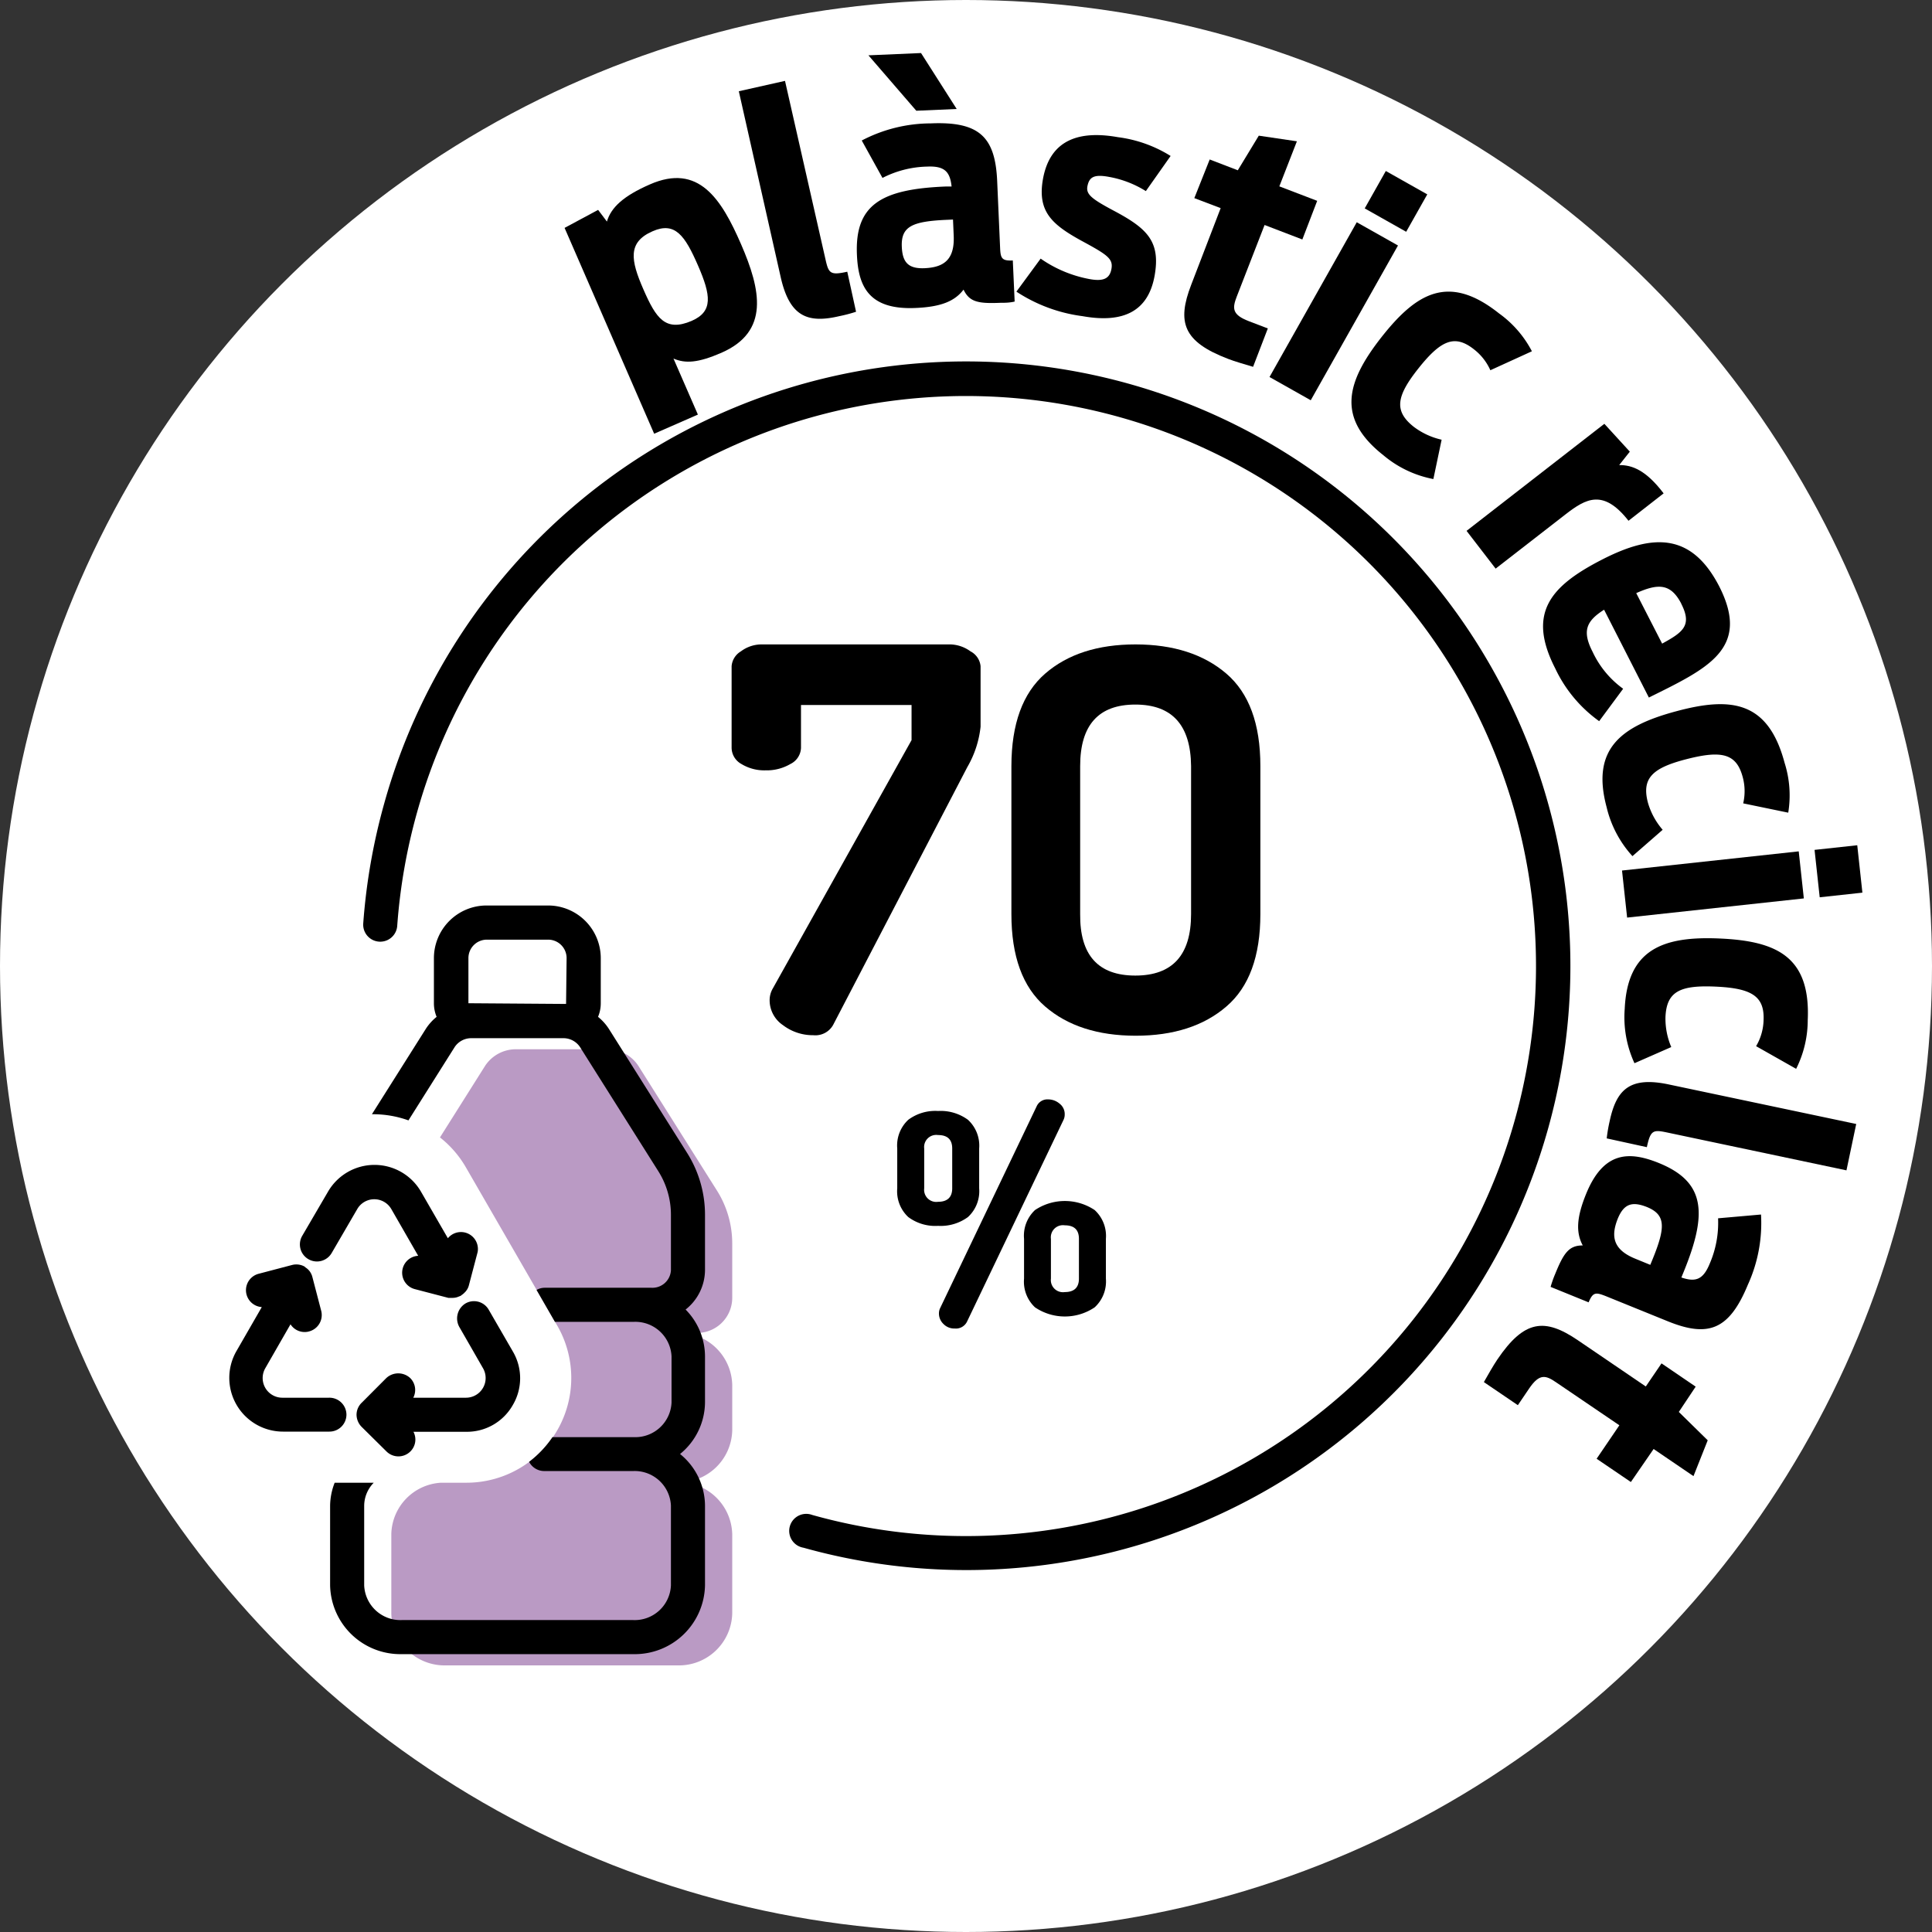
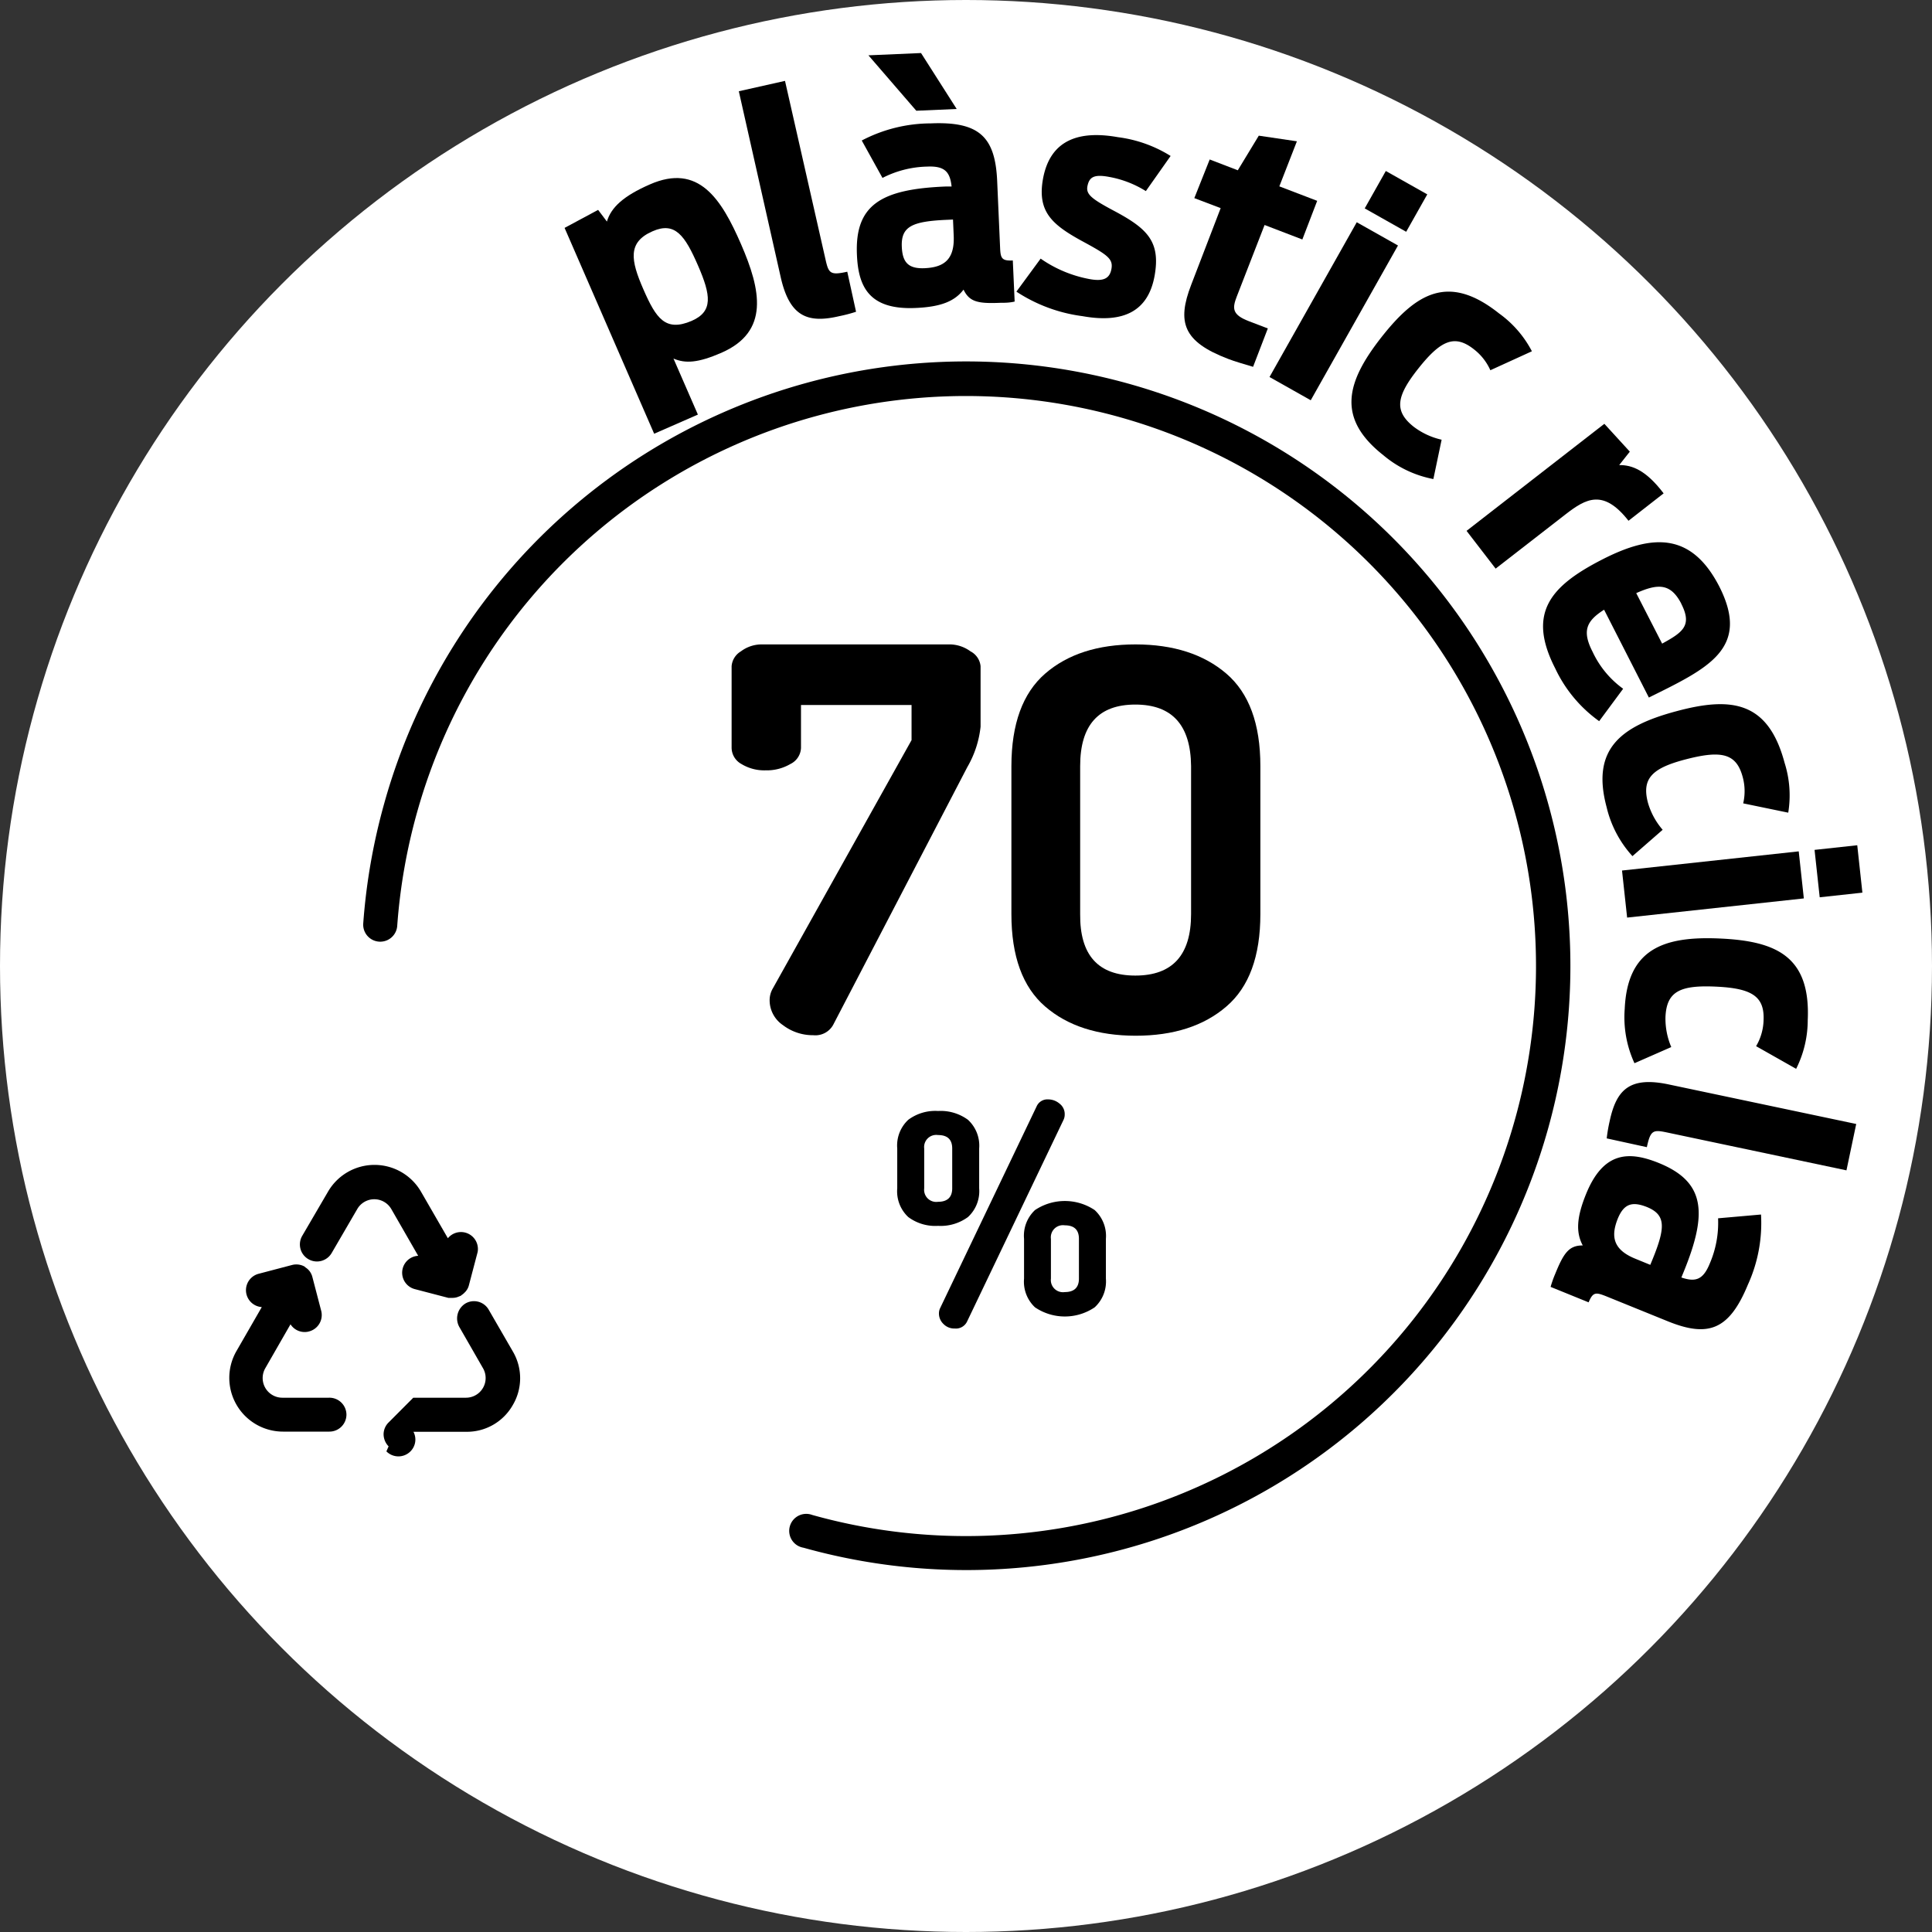
<svg xmlns="http://www.w3.org/2000/svg" width="220" height="220" viewBox="0 0 220 220">
  <rect x="0" y="0" width="220" height="220" fill="#333333" stroke="none" />
  <circle cx="110" cy="110" r="110" fill="#fff" />
-   <path d="M83.38,147.86v-6.32a11.29,11.29,0,0,0-1.76-6L72.71,121.4a4.19,4.19,0,0,0-3.56-1.92H58.78a4.2,4.2,0,0,0-3.56,1.92l-5.12,8.12A11.9,11.9,0,0,1,53,132.84l10.45,18.1a11.93,11.93,0,0,1-10.33,17.9H50.22a6,6,0,0,0-5.66,5.84v9.07a6.07,6.07,0,0,0,6.22,5.89H77.16a6.07,6.07,0,0,0,6.22-5.89v-9.07a6.07,6.07,0,0,0-6.22-5.89,6.06,6.06,0,0,0,6.22-5.89v-5.23a6.07,6.07,0,0,0-6.22-5.89h2.07A4,4,0,0,0,83.38,147.86Z" fill="#ba9ac4" />
  <path d="M79.47,47.21l-2.78-6.38c1.35.58,2.79.5,5.44-.65,5.54-2.41,4.51-7.18,2.26-12.36S79.55,18.56,74,21c-3,1.31-4.42,2.62-4.89,4.23l-1-1.33-3.82,2.05,10.2,23.44ZM74.32,26.33c2.55-1.12,3.68.5,5.16,3.9s1.74,5.24-.72,6.31c-3,1.28-4.06-.3-5.5-3.6S71.44,27.58,74.32,26.33Z" />
  <path d="M95.58,36a16.79,16.79,0,0,0,1.9-.5l-1-4.56c-1.92.43-2.12.18-2.46-1.32L89.39,9.21l-5.26,1.18L88.9,31.56C89.92,36.09,92,36.84,95.58,36Z" />
  <polygon points="108.94 12.41 104.88 6.04 98.89 6.3 104.34 12.61 108.94 12.41" />
  <path d="M97.58,29c.15,3.64,1.38,6.3,6.66,6.07,2.89-.12,4.47-.76,5.48-2.09.67,1.4,1.65,1.61,4.21,1.5.5,0,1,0,1.61-.14l-.21-4.68c-1.28.06-1.4-.26-1.45-1.51l-.33-7.53c-.22-5-2-6.81-7.57-6.57A17,17,0,0,0,98.13,16l2.36,4.26a11.69,11.69,0,0,1,5.09-1.29c2-.09,2.6.6,2.78,2.27l-.71,0C100.4,21.54,97.33,23.28,97.58,29ZM108.52,25l.08,1.85c.12,2.79-1.2,3.59-3.3,3.69-1.86.08-2.53-.65-2.61-2.43-.1-2.32,1.16-2.91,5.16-3.08Z" />
  <path d="M131.48,31.38c.69-3.9-.86-5.37-4.64-7.38-2.65-1.41-3.21-1.91-3-2.86s.71-1.32,2.43-1a11.83,11.83,0,0,1,4.21,1.62l2.82-4a14.85,14.85,0,0,0-6-2.14c-4.4-.78-7.73.26-8.54,4.79-.64,3.66,1,5.14,4.38,7,3,1.62,3.63,2.06,3.42,3.22s-1,1.42-2.49,1.15a14.26,14.26,0,0,1-5.57-2.33l-2.76,3.76A17.86,17.86,0,0,0,123.26,36C127.87,36.83,130.75,35.49,131.48,31.38Z" />
  <path d="M139.83,40.86c.73.29,2,.65,2.86.91l1.68-4.37-2.17-.83c-1.93-.74-1.88-1.48-1.36-2.82L144,25.62l4.3,1.65,1.69-4.4-4.31-1.65,2-5.13-4.34-.64-2.39,3.94-3.2-1.23L136,22.56l3,1.14-3.36,8.74C134,36.7,134.73,38.91,139.83,40.86Z" />
  <rect x="156.51" y="20.21" width="4.89" height="5.42" transform="translate(60.92 150.13) rotate(-60.58)" />
  <rect x="141.76" y="32.75" width="20.23" height="5.39" transform="translate(46.42 150.34) rotate(-60.59)" />
  <path d="M157.33,38.37c-4.06,5.16-5.15,9.26.2,13.47a12.42,12.42,0,0,0,5.69,2.71l.94-4.48A8.27,8.27,0,0,1,161,48.61c-2.3-1.81-2-3.5.55-6.7s4.12-3.84,6.28-2.14a6.19,6.19,0,0,1,1.88,2.39L174.44,40a12.28,12.28,0,0,0-3.74-4.31C165,31.16,161.33,33.3,157.33,38.37Z" />
  <path d="M170.31,64.75l8-6.21c2.29-1.77,4.27-2.89,7.13.76l4-3.12c-2-2.63-3.58-3.24-5.06-3.22l1.21-1.53-2.9-3.17L167,60.45Z" />
  <path d="M182.45,63.71c-5.85,3-8.61,6.06-5.35,12.41a15.44,15.44,0,0,0,5,6l2.73-3.69a10.82,10.82,0,0,1-3.47-4.19c-1.23-2.39-.73-3.52,1.3-4.81l5.1,10c6.72-3.33,11.63-5.56,8-12.68C192.59,60.64,188.2,60.77,182.45,63.71Zm9,5.05c1.27,2.48.17,3.24-2.18,4.53l-2.95-5.75C188.81,66.43,190.25,66.41,191.46,68.76Z" />
  <path d="M190.85,81c-6.34,1.7-9.67,4.33-7.9,10.92a12.55,12.55,0,0,0,2.94,5.57l3.44-3a8.15,8.15,0,0,1-1.67-3.06c-.76-2.83.52-4,4.45-5s5.6-.62,6.32,2a6.11,6.11,0,0,1,.07,3.05l5.13,1.06a12.25,12.25,0,0,0-.42-5.69C201.33,79.8,197.1,79.31,190.85,81Z" />
  <rect x="206.91" y="96.48" width="4.89" height="5.43" transform="translate(-9.48 23.17) rotate(-6.19)" />
  <rect x="184.93" y="98.03" width="20.24" height="5.39" transform="translate(-9.72 21.61) rotate(-6.19)" />
  <path d="M204.53,121.71a12.4,12.4,0,0,0,1.32-5.55c.33-7.24-3.56-9-10-9.29s-10.53,1.2-10.84,8a12.49,12.49,0,0,0,1.11,6.2l4.19-1.84a8.26,8.26,0,0,1-.66-3.43c.13-2.93,1.7-3.64,5.77-3.45s5.53,1.11,5.4,3.85a6.14,6.14,0,0,1-.85,2.93Z" />
  <path d="M183.29,127.69a17.16,17.16,0,0,0-.33,1.94l4.57,1c.41-1.93.72-2,2.22-1.69l20.51,4.33,1.11-5.28-21.24-4.48C185.59,122.52,184.06,124.06,183.29,127.69Z" />
  <path d="M195.64,138.73a11.7,11.7,0,0,1-.95,5.16c-.76,1.86-1.63,2.12-3.23,1.58l.27-.66c2.74-6.71,2.43-10.23-2.82-12.37-3.38-1.37-6.31-1.37-8.3,3.52-1.09,2.68-1.17,4.38-.38,5.86-1.55,0-2.15.82-3.12,3.2a12.79,12.79,0,0,0-.54,1.52l4.33,1.76c.49-1.19.82-1.16,2-.69l7,2.84c4.63,1.88,7,1,9.13-4.15a16.9,16.9,0,0,0,1.5-8Zm-7.46,4.67-.26.63-1.71-.7c-2.58-1.05-2.77-2.59-2-4.54.7-1.72,1.64-2,3.29-1.36C189.68,138.31,189.69,139.7,188.18,143.4Z" />
-   <path d="M193.09,157.9l-3.89-2.65-1.79,2.63-7.73-5.26c-3.78-2.57-6.1-2.34-9.17,2.18-.44.65-1.08,1.77-1.54,2.58l3.87,2.63,1.3-1.92c1.17-1.71,1.88-1.49,3.06-.68l7.2,4.89-2.59,3.81,3.9,2.65L188.3,165l4.54,3.09,1.62-4.08-3.29-3.23Z" />
  <path d="M94.86,116.73l15.29-29.38a11.59,11.59,0,0,0,1.51-4.6V75.86a2.14,2.14,0,0,0-1.15-1.69,4.06,4.06,0,0,0-2.29-.79H86.76a3.92,3.92,0,0,0-2.39.79,2.16,2.16,0,0,0-1.06,1.69v9.31A2.13,2.13,0,0,0,84.43,87a5,5,0,0,0,2.75.72A5.33,5.33,0,0,0,90,87a2.13,2.13,0,0,0,1.21-1.82V80.28H103.8v4L88,112.56a2.64,2.64,0,0,0-.36,1.39,3.42,3.42,0,0,0,1.51,2.78,5.6,5.6,0,0,0,3.45,1.15A2.32,2.32,0,0,0,94.86,116.73Z" />
  <path d="M139.65,114.61q3.87-3.31,3.87-10.52V87.23q0-7.2-3.87-10.52t-10.34-3.33q-6.47,0-10.3,3.33t-3.84,10.52v16.86q0,7.2,3.84,10.52t10.3,3.33Q135.79,117.94,139.65,114.61ZM123,104.09V87.23q0-7,6.28-7t6.35,7v16.86q0,7-6.35,7T123,104.09Z" />
  <path d="M111.5,135.32v-4.54a4,4,0,0,0-1.28-3.27,5.25,5.25,0,0,0-3.4-1,5.14,5.14,0,0,0-3.39,1,4,4,0,0,0-1.26,3.27v4.54a4,4,0,0,0,1.26,3.27,5.14,5.14,0,0,0,3.39,1,5.25,5.25,0,0,0,3.4-1A4,4,0,0,0,111.5,135.32Zm-3.07,0c0,1-.54,1.53-1.61,1.53a1.38,1.38,0,0,1-1.58-1.53v-4.54a1.38,1.38,0,0,1,1.58-1.53c1.07,0,1.61.51,1.61,1.53Z" />
  <path d="M106.92,149.59a1.64,1.64,0,0,0,.51,1.17,1.71,1.71,0,0,0,1.28.52,1.41,1.41,0,0,0,1.41-.79l11-23a1.4,1.4,0,0,0,.12-.6,1.49,1.49,0,0,0-.59-1.22,2,2,0,0,0-1.29-.48,1.34,1.34,0,0,0-1.32.8l-11,23A1.4,1.4,0,0,0,106.92,149.59Z" />
  <path d="M117.86,137.79a4,4,0,0,0-1.25,3.28v4.53a4,4,0,0,0,1.25,3.27,6.06,6.06,0,0,0,6.79,0,4,4,0,0,0,1.28-3.27v-4.53a4,4,0,0,0-1.28-3.28,6.11,6.11,0,0,0-6.79,0Zm5,3.28v4.53c0,1-.53,1.53-1.61,1.53a1.38,1.38,0,0,1-1.58-1.53v-4.53a1.38,1.38,0,0,1,1.58-1.54C122.33,139.53,122.86,140.05,122.86,141.07Z" />
  <path d="M170,76.29A68.78,68.78,0,0,0,43.76,91.46a69.3,69.3,0,0,0-2.4,13.73,1.94,1.94,0,0,0,3.87.27,65.19,65.19,0,0,1,2.26-12.95,64.91,64.91,0,1,1,45,80,1.94,1.94,0,1,0-1,3.73A68.79,68.79,0,0,0,170,76.29Z" />
  <path d="M35.11,143.38a1.94,1.94,0,0,0,2.66-.7l2.91-5a2.24,2.24,0,0,1,3.88,0L47.62,143a1.93,1.93,0,0,0-.4,3.79l3.83,1h0a2.13,2.13,0,0,0,.25,0,2.17,2.17,0,0,0,.25,0h0a1.7,1.7,0,0,0,.54-.09l.18-.07.23-.09s0-.05.07-.07a2.12,2.12,0,0,0,.39-.34.93.93,0,0,0,.13-.15,1.66,1.66,0,0,0,.3-.61v0l1-3.8A1.93,1.93,0,0,0,51,141l-3.06-5.3a6.12,6.12,0,0,0-10.59,0l-2.92,5A1.94,1.94,0,0,0,35.11,143.38Z" />
-   <path d="M58.39,160a6,6,0,0,0,0-6.12l-2.74-4.74a1.93,1.93,0,0,0-2.65-.71,2,2,0,0,0-.71,2.65L55,155.8a2.24,2.24,0,0,1-1.94,3.36h-6a1.91,1.91,0,0,0-.34-2.23,2,2,0,0,0-2.74,0l-2.77,2.78a1.91,1.91,0,0,0-.61,1.39h0a2,2,0,0,0,.57,1.37L44,165.27a1.93,1.93,0,0,0,2.74,0,1.9,1.9,0,0,0,.34-2.23h6A6,6,0,0,0,58.39,160Z" />
+   <path d="M58.39,160a6,6,0,0,0,0-6.12l-2.74-4.74a1.93,1.93,0,0,0-2.65-.71,2,2,0,0,0-.71,2.65L55,155.8a2.24,2.24,0,0,1-1.94,3.36h-6l-2.77,2.78a1.91,1.91,0,0,0-.61,1.39h0a2,2,0,0,0,.57,1.37L44,165.27a1.93,1.93,0,0,0,2.74,0,1.9,1.9,0,0,0,.34-2.23h6A6,6,0,0,0,58.39,160Z" />
  <path d="M39.45,161.1a1.94,1.94,0,0,0-2-1.94H32.15a2.24,2.24,0,0,1-1.94-3.36l2.87-5a1.91,1.91,0,0,0,1.61.88,1.79,1.79,0,0,0,.51-.07,1.93,1.93,0,0,0,1.37-2.37l-1-3.83a1.86,1.86,0,0,0-.34-.69,1.9,1.9,0,0,0-.45-.4l-.11-.1,0,0a1.93,1.93,0,0,0-1.43-.17l-3.8,1a1.93,1.93,0,0,0,.37,3.79l-2.88,5a6.12,6.12,0,0,0,5.3,9.18H37.5A1.94,1.94,0,0,0,39.45,161.1Z" />
-   <path d="M69.32,117.14a5.81,5.81,0,0,0-1.22-1.35,4,4,0,0,0,.31-1.55v-5.13a6,6,0,0,0-6-6h-7a6,6,0,0,0-6,6v5.13a4,4,0,0,0,.31,1.55,5.81,5.81,0,0,0-1.22,1.35l-6.15,9.74h.22a11.88,11.88,0,0,1,3.94.7l5.27-8.36a2.27,2.27,0,0,1,1.92-1H64.12a2.27,2.27,0,0,1,1.92,1l8.9,14.11a9.31,9.31,0,0,1,1.46,5v6.31a2.11,2.11,0,0,1-2.21,2H62a1.84,1.84,0,0,0-.9.25l2.09,3.63h9a4.13,4.13,0,0,1,4.28,3.95v5.23a4.13,4.13,0,0,1-4.28,3.95H62.91a12.05,12.05,0,0,1-2.66,2.81A1.94,1.94,0,0,0,62,167.51H72.12a4.13,4.13,0,0,1,4.28,3.94v9.08a4.13,4.13,0,0,1-4.28,3.95H45.75a4.13,4.13,0,0,1-4.28-3.95v-9.08a3.77,3.77,0,0,1,1.09-2.61H38.11a7.36,7.36,0,0,0-.52,2.61v9.08a8,8,0,0,0,8.16,7.83H72.12a8,8,0,0,0,8.16-7.83v-9.08a7.63,7.63,0,0,0-2.84-5.88,7.65,7.65,0,0,0,2.84-5.89v-5.23a7.62,7.62,0,0,0-2.21-5.33,5.76,5.76,0,0,0,2.21-4.49v-6.31a13.2,13.2,0,0,0-2.06-7.07Zm-4.86-2.82-11.12-.08v-5.13A2.1,2.1,0,0,1,55.43,107h7a2.1,2.1,0,0,1,2.09,2.09Z" />
</svg>